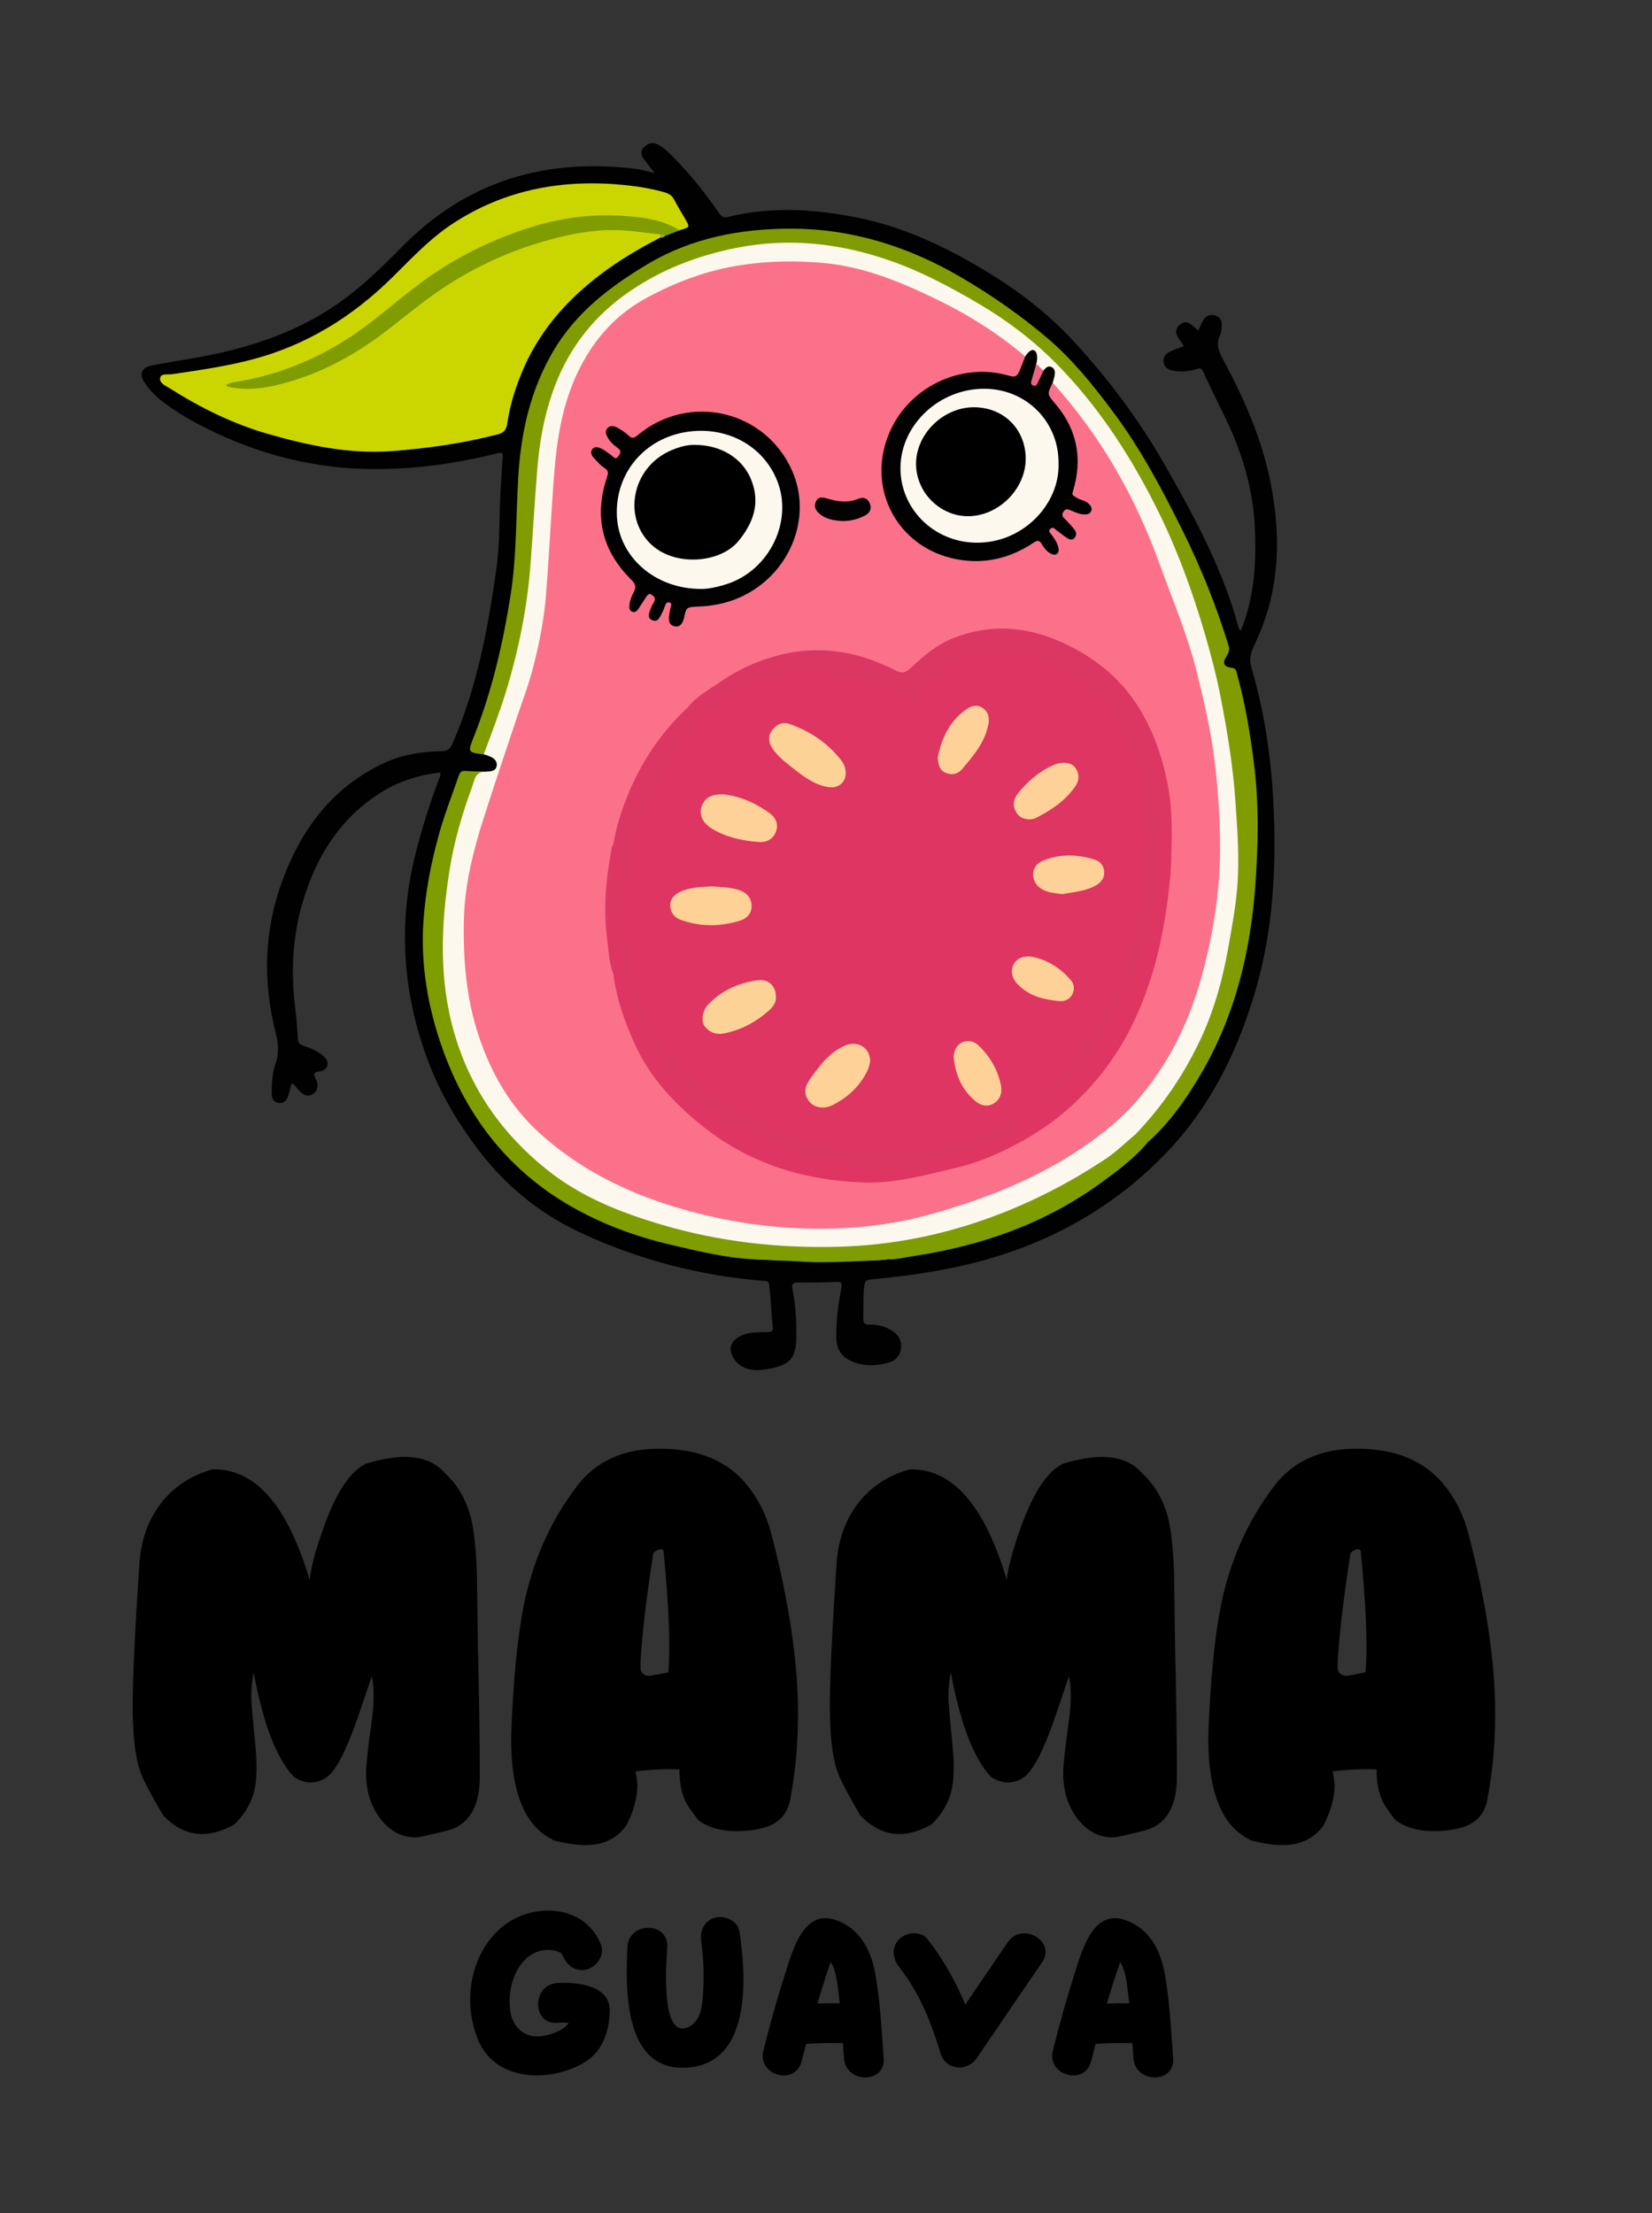
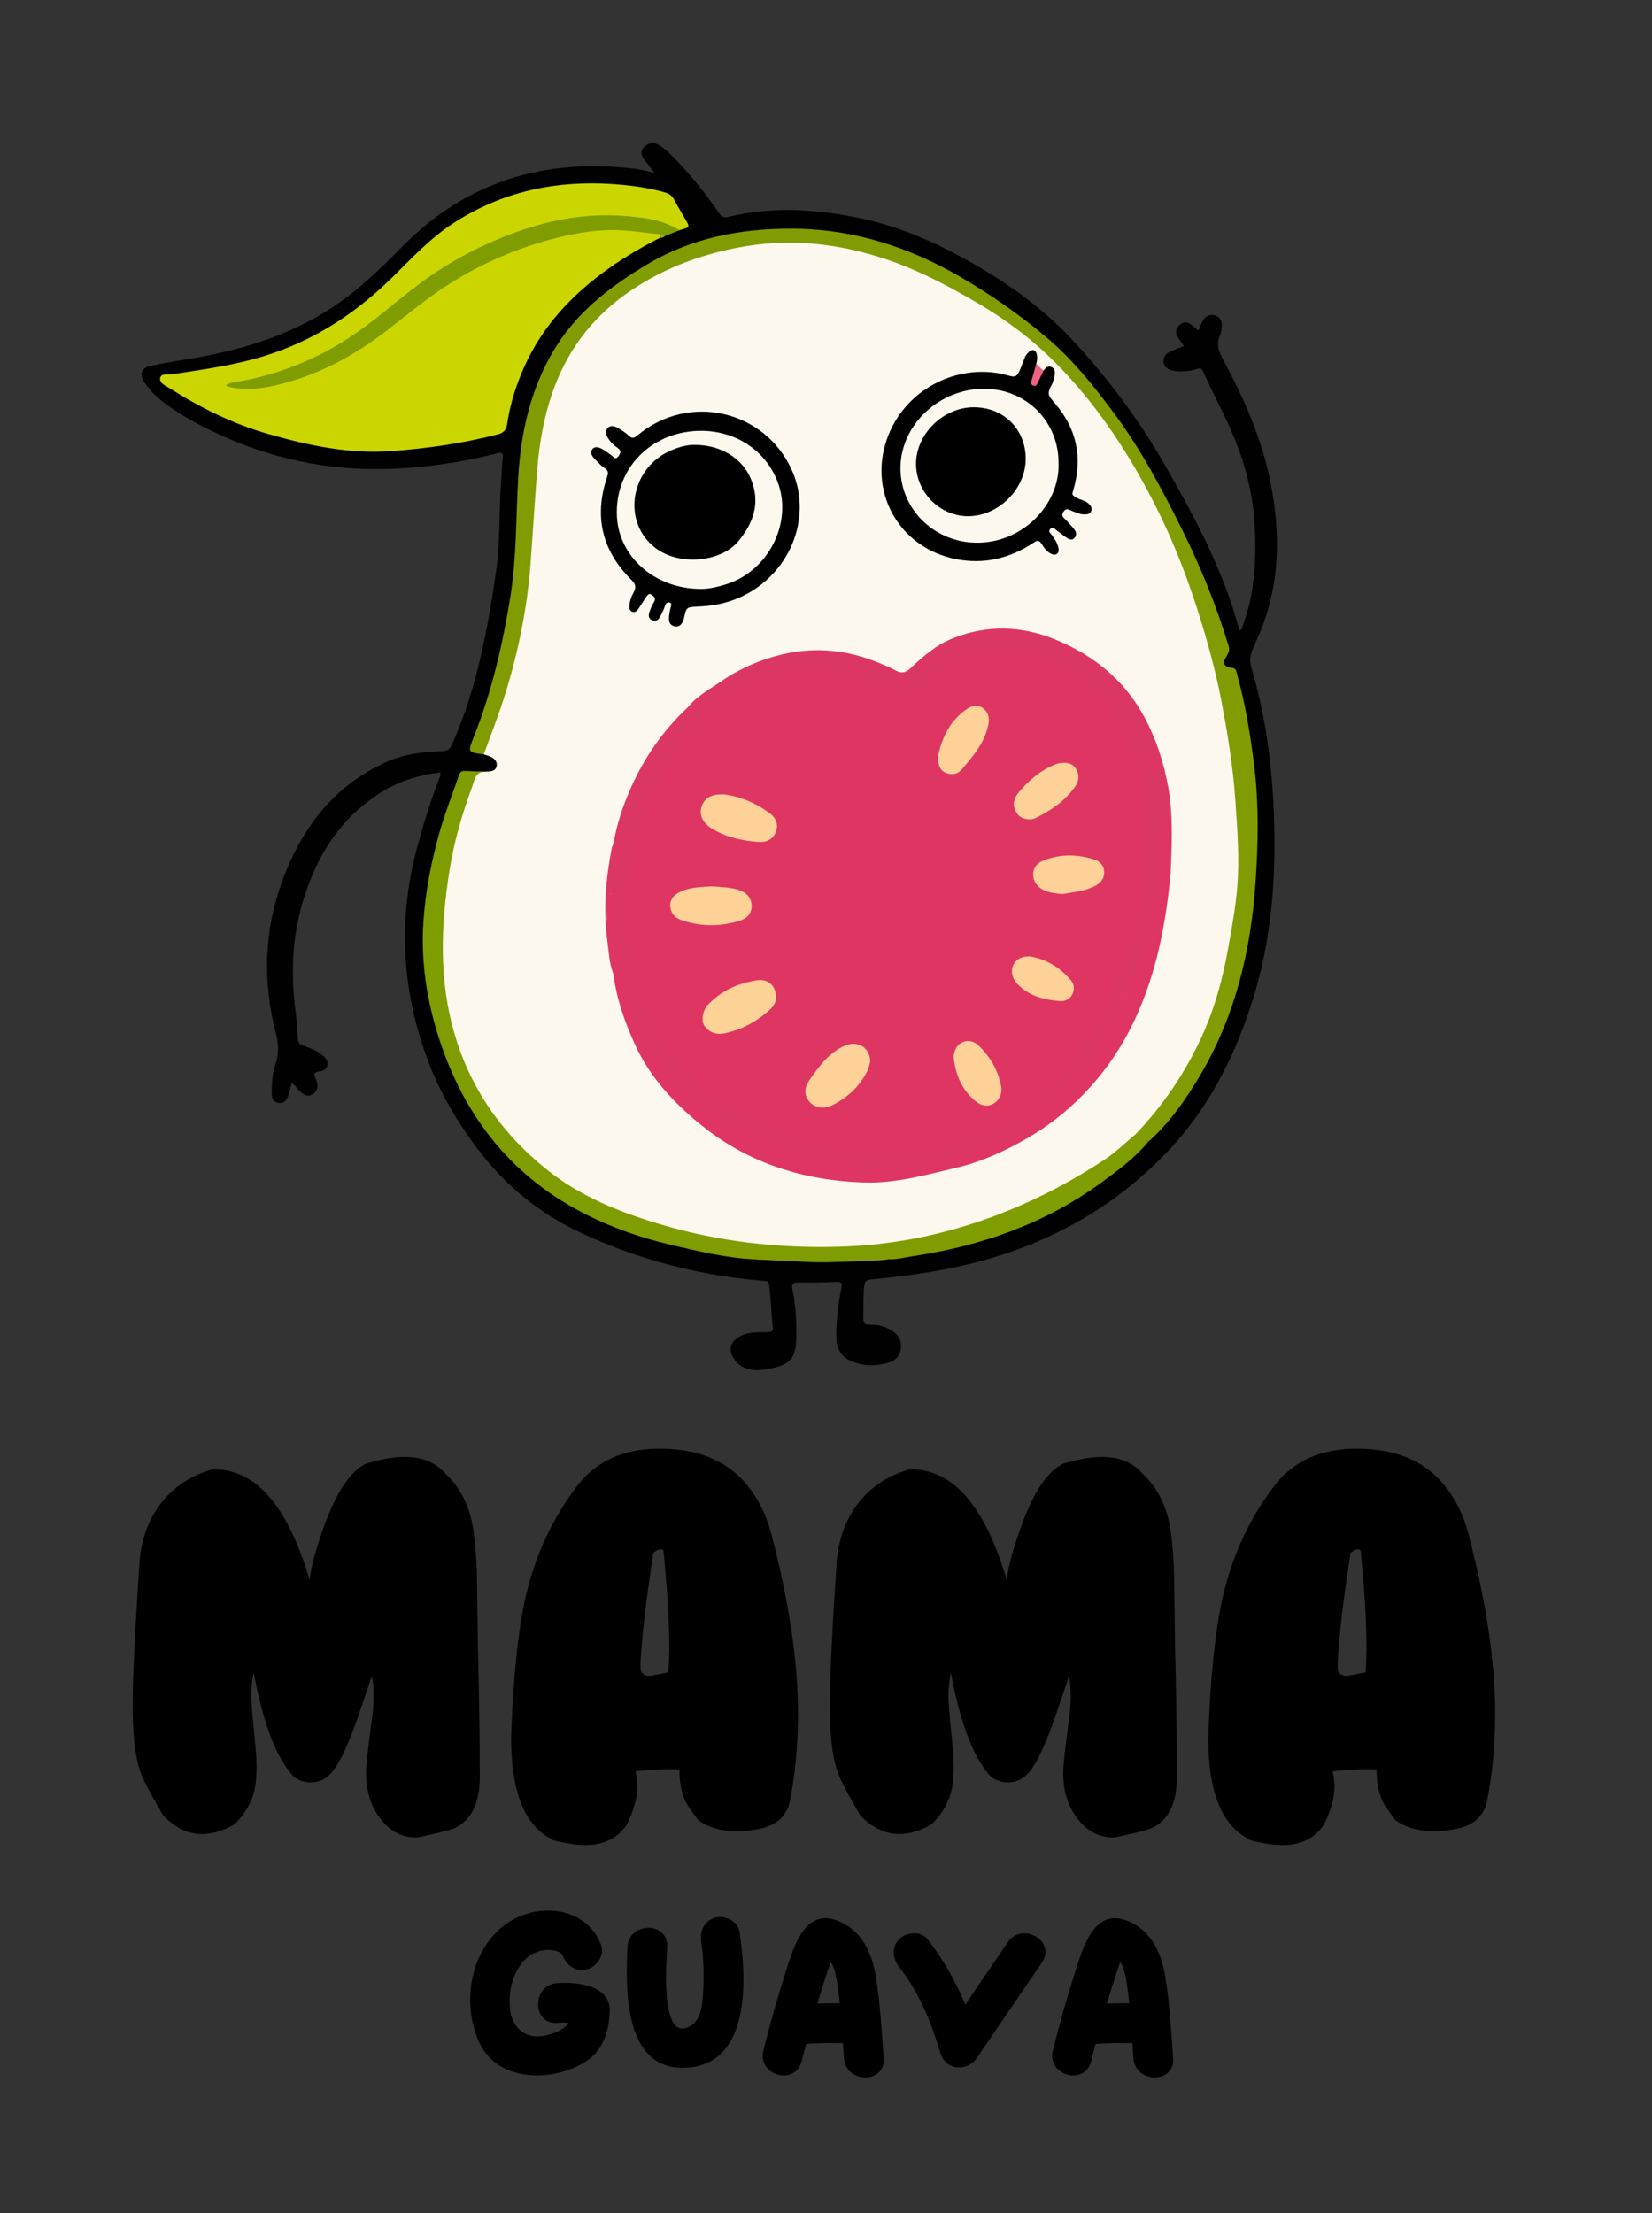
<svg xmlns="http://www.w3.org/2000/svg" version="1.1" x="0px" y="0px" viewBox="0 0 577.79 773.85" style="enable-background:new 0 0 577.79 773.85;" xml:space="preserve">
  <rect x="0" y="0" width="577.79" height="773.85" fill="#333333" stroke="none" />
  <style type="text/css">
	.st0{fill:#010101;}
	.st1{fill:#CBD601;}
	.st2{fill:#FCF8ED;}
	.st3{fill:#819C02;}
	.st4{fill:#7F9C01;}
	.st5{fill:#839724;}
	.st6{fill:#9AAA29;}
	.st7{fill:#FC718A;}
	.st8{fill:#020102;}
	.st9{fill:#ED6383;}
	.st10{fill:#DF3562;}
	.st11{fill:#DC3763;}
	.st12{fill:#040202;}
	.st13{fill:#FDD297;}
	.st14{fill:#FDD197;}
	.st15{fill:#FED196;}
</style>
  <g id="icon-graphic">
    <g>
      <path class="st0" d="M434.24,219.87c4.6-11.68,5.26-23.88,4.59-36.21c-0.71-13.16-4.47-25.52-10.17-37.34    c-2.64-5.48-5.36-10.92-7.89-16.44c-0.63-1.37-1.34-1.14-2.36-0.82c-2.74,0.85-5.51,1.08-8.34,0.49c-1.69-0.35-2.9-1.25-3.11-2.97    c-0.21-1.73,0.77-2.96,2.3-3.65c1.55-0.7,3.17-1.27,4.78-1.9c-1.22-2.4-4.44-4.66-1.46-7.41c2.56-2.37,4.52,0.38,6.53,1.97    c0.57-1.25,1.02-2.42,1.63-3.5c0.9-1.61,2.35-2.27,4.14-1.81c1.73,0.45,2.52,1.72,2.44,3.47c-0.05,1.08-0.15,2.32-0.46,3.2    c-1.82,3.36-0.51,6.11,1.08,9.08c7.17,13.32,13.27,27.14,16.3,42.01c3.8,18.68,3.56,37.21-4.4,55.04    c-0.15,0.41-0.32,0.72-0.43,0.99c-2.99,6.15-2.31,7.27-1.13,11.45c4.94,17.4,6.97,35.24,7.4,53.3c0.47,20.1-1.2,39.92-7.08,59.27    c-6.18,20.33-15.48,38.97-30.2,54.49c-15.26,16.09-33.53,27.65-54.47,35c-15.89,5.57-32.36,8.18-49.04,9.75    c-2.02,0.19-2.45,0.46-2.69,2.87c-0.34,3.34-0.17,6.74-0.28,10.08c-0.06,1.99,0.12,2.97,2.48,2.9c2.74-0.08,5.4,0.67,7.76,2.21    c2.16,1.42,3.28,3.41,2.97,6c-0.29,2.48-1.74,4.27-4.1,4.97c-4.56,1.36-9.14,1.47-13.57-0.58c-3.42-1.59-4.89-4.4-4.96-8.09    c-0.1-5.85,0.67-11.61,1.76-17.33c0.37-1.96-0.13-2.23-1.98-2.14c-4.63,0.23-9.27,0.24-13.9,0.2c0,0-1.67,0.16-1.28,2.03    c1.14,5.42,1.47,10.95,1.42,16.53c-0.07,7.98-1.94,10.24-9.83,11.67c-2.52,0.46-5.02,0.72-7.53-0.14    c-1.69-0.57-3.08-1.5-4.14-2.95c-2.53-3.48-1.78-6.54,2.03-8.47c2.98-1.51,6.21-1.21,9.36-1.31c1.77-0.05,2.14-0.54,1.83-2.23    c-0.54-4.56-0.54-8.9-1.13-13.29c-0.12-2.29-0.52-2.27-2.28-2.42c-22.2-1.82-43.47-7.38-63.64-16.76    c-14.37-6.68-26.42-16.5-36.02-29.2c-7.21-9.53-13.28-19.77-17.47-30.96c-8.85-23.61-10.57-47.69-4.4-72.3    c2.22-8.83,4.96-17.46,8.12-25.97c0.28-0.75,0.83-1.43,0.53-2.55c-7.85,0.9-15.15,3.28-21.8,7.67c-13.63,9-21.56,21.94-26.18,37.3    c-3.82,12.7-4.29,25.54-2.59,38.58c0.41,3.15,0.58,6.33,0.78,9.5c0.09,1.35,0.59,2.05,1.96,2.49c2.32,0.75,4.62,1.7,6.56,3.25    c1.08,0.86,2.12,1.96,1.88,3.42c-0.25,1.53-1.69,2.24-3.02,2.37c-2.13,0.21-1.74,1.17-1.12,2.49c0.93,2,1,4.07-1,5.36    c-2.13,1.38-3.74-0.07-5.18-1.6c-0.66-0.7-1.08-1.67-2.29-2.11c-0.37,1.41-0.65,2.8-1.1,4.14c-0.55,1.66-1.51,3.06-3.53,2.66    c-1.83-0.36-2.32-1.79-2.3-3.52c0.03-3.47,0.23-6.97,1.37-10.23c1.28-3.65,0.96-7.13,0.05-10.7c-4.64-18.21-4.1-36.2,2.54-53.86    c6.81-18.11,17.87-32.55,35.91-40.77c6.23-2.84,12.9-3.73,19.65-3.88c2.09-0.04,2.9-0.83,3.7-2.65    c8.57-19.5,12.42-40.17,15.38-61.09c1.4-9.94,0.86-19.96,1.61-29.93c0.22-2.99,0.31-5.99,0.6-8.97c0.17-1.7-0.26-1.93-1.91-1.52    c-14.07,3.53-28.41,5.54-42.87,5.52c-20.45-0.03-39.92-4.88-58.3-13.98c-5.63-2.79-11.04-5.9-16.02-9.73    c-2.39-1.84-4.44-4.04-6.14-6.51c-1.96-2.84-1.15-5.23,2.2-5.93c5.5-1.16,11.09-1.93,16.63-2.94    c16.19-2.97,31.72-7.79,45.72-16.74c9.56-6.11,17.66-13.96,25.56-21.98c22.68-23.02,50.26-31.06,81.83-27.14    c1.96,0.24,3.87,0.84,6.44,1.42c-1.39-1.79-2.42-3.12-3.46-4.44c-1.09-1.39-1.76-2.93-0.42-4.43c1.3-1.46,3.01-2.09,4.92-1.13    c2.22,1.12,3.94,2.89,5.66,4.64c5.88,5.97,11.09,12.49,15.82,19.39c0.79,1.16,1.52,1.74,3.08,1.35    c15.04-3.71,30.06-2.81,45.09,0.17c16.25,3.23,30.92,10.18,45,18.66c11.43,6.88,21.9,14.9,30.95,24.73    c12.04,13.07,22.65,27.2,31.5,42.63c9.32,16.23,18.25,32.64,24.07,50.54c0.73,2.24,1.35,4.52,2.02,6.78    C433.47,220.46,433.89,220.63,434.24,219.87z" />
      <path class="st1" d="M230.88,83.08c-6.19,3.24-12.24,6.7-17.95,10.76c-12.71,9.04-23.14,20.02-29.56,34.41    c-2.81,6.3-4.93,12.88-5.95,19.73c-0.32,2.18-1.02,3.31-3.41,3.92c-12.19,3.13-24.58,4.91-37.1,5.83    c-14.73,1.08-28.93-1.94-42.97-5.95c-12.4-3.53-23.84-9.2-34.69-16.08c-1.37-0.87-3.61-1.74-3.22-3.58    c0.36-1.68,2.68-1.06,4.11-1.27c9.43-1.4,18.86-2.73,28.11-5.17c18.94-4.99,34.91-14.89,48.8-28.54    c6.78-6.67,13.27-13.7,21.32-18.97c18.47-12.08,38.82-15.67,60.44-13.43c4.6,0.48,9.17,1.24,13.65,2.51    c1.49,0.43,2.57,1.12,3.31,2.53c1.22,2.33,2.6,4.58,3.92,6.86c1.62,2.8,1.63,2.8-1.66,3.74c-0.72,0.27-1.4,0.19-2.1-0.11    c-10.13-4.41-20.79-4.91-31.54-3.76C177.93,79.37,155.95,91.7,136,108.7c-14.26,12.16-30.28,21.29-49.05,24.75    c-1.94,0.36-3.87,0.8-6.34,1.23c7.78,1.27,14.77-0.28,21.62-2.33c12.25-3.66,23.07-10.09,33.21-17.77    c5.5-4.17,10.87-8.52,16.47-12.55c11.3-8.12,23.76-13.98,37.08-18.01c7.68-2.32,15.5-4.15,23.51-4.27    c6.19-0.09,12.51-0.1,18.5,2.1C231.21,82.29,231.2,82.7,230.88,83.08z" />
      <path class="st2" d="M171.03,269.74c1.34-0.14,2.52-0.49,2.71-2.1c0.19-1.57-1.1-2.5-1.77-2.86c-1.37-0.62-1.37-0.62-2.78-1.02    c-0.57-2.23,0.7-4.08,1.43-5.95c4.15-10.69,7.61-21.59,10.01-32.8c2.03-9.49,3.62-19.06,4.28-28.78    c1.01-15.02,1.22-30.12,3.91-44.98c4.19-23.11,15.56-41.41,36.29-53.35c12.55-7.23,26.04-11.51,40.35-13.3    c8.9-1.12,17.74-0.36,26.57,0.89c18.19,2.58,34.19,10.61,49.87,19.61c10.73,6.16,20.18,13.92,29.06,22.39    c5.73,5.47,10.48,11.83,14.97,18.33c4.64,6.73,9.27,13.48,13.45,20.51c5.22,8.77,9.31,18.07,13.06,27.54    c3.99,10.05,7.9,20.14,10.5,30.65c1.85,7.47,3.91,14.89,5.24,22.52c1.34,7.69,2.77,15.36,3.66,23.1    c0.71,6.21,1.38,12.44,1.55,18.7c0.1,3.72,0.64,7.4,0.63,11.14c-0.01,9.58-1.37,18.99-3.14,28.37    c-1.35,7.13-2.65,14.28-4.87,21.21c-4.67,14.61-11.82,27.88-21.56,39.75c-2.19,2.67-4.34,5.37-6.85,7.76    c-7.05,6.95-15.33,12.19-23.88,17.03c-13.28,7.51-27.48,12.79-42.05,17.14c-9.44,2.82-19.16,3.95-28.93,4.88    c-7.07,0.67-14.15,0.48-21.22,0.52c-9.94,0.07-19.68-1.62-29.48-3.02c-10.13-1.46-19.87-4.3-29.53-7.47    c-14.33-4.7-27.38-11.69-38.33-22.21c-15.06-14.48-24.54-31.93-28.32-52.58c-1.97-10.76-1.72-21.47-1.07-32.27    c0.66-11.02,2.62-21.8,5.59-32.4c1.44-5.16,3.71-10.05,5.28-15.17c0.37-1.2,1.05-1.8,2.38-1.71    C169.03,269.88,169.75,269.83,171.03,269.74z" />
      <path class="st3" d="M397.15,396.6c9.41-9.81,16.95-20.9,22.73-33.2c4.77-10.16,7.72-20.86,9.68-31.88    c1.24-6.97,2.54-13.91,3.14-20.98c0.87-10.28,0.06-20.51-0.64-30.74c-0.83-11.97-2.77-23.78-5.04-35.53    c-1.42-7.38-3.31-14.69-5.4-21.91c-4.52-15.59-10.09-30.83-17.4-45.32c-9.28-18.39-20.52-35.58-35.1-50.23    c-8.02-8.06-17.12-14.95-27.04-20.75c-9.94-5.81-20.05-11.21-30.93-14.98c-17.38-6.03-35.13-8.03-53.35-4.46    c-14.25,2.79-27.47,7.95-39.3,16.48c-12.12,8.75-20.52,20.28-25.36,34.37c-2.9,8.44-4.46,17.21-5.19,26.09    c-0.91,11.12-1.55,22.27-2.38,33.4c-1.15,15.44-4.2,30.51-8.75,45.31c-2.24,7.28-5.02,14.35-7.62,21.49    c-5.76-0.71-5.64-0.66-3.34-6.49c6.21-15.77,10.02-32.16,12.68-48.88c2.2-13.86,1.89-27.84,2.73-41.76    c0.93-15.37,4.2-30.11,12.1-43.63c7.97-13.66,20.01-22.84,33.2-30.69c15.4-9.16,32.5-12.37,50.14-12.35    c21.36,0.02,41.1,6.26,59.49,17.04c10.61,6.21,20.66,13.2,30.03,21.15c8.84,7.5,16.05,16.48,22.97,25.73    c9.69,12.94,17.21,27.14,24.35,41.52c6.46,13,11.9,26.47,16.14,40.39c0.43,1.41,0.07,2.4-0.64,3.54    c-1.63,2.56-1.14,3.79,1.85,4.19c1.45,0.19,1.48,1.16,1.72,2.05c2.96,10.6,4.72,21.42,6.06,32.32    c1.66,13.59,1.36,27.21,0.43,40.81c-1.61,23.55-6.98,46.11-19,66.67c-5.13,8.76-10.93,17.13-18.61,23.98    c-0.38-0.69-0.53-1.67-0.35-2.94c-1.26,0.79-1.28,3.05-3.11,2.55C396.97,398.64,397.18,397.49,397.15,396.6z" />
      <path class="st4" d="M397.15,396.6c0.93,0.3,0.26,1.95,1.19,1.82c0.86-0.12,1.62-0.85,1.53-2.15c-0.09-1.19,1.05-0.75,1.59-0.59    c0.74,0.21,1.15,0.82,0.73,1.69c-0.31,0.63-1.58,0.93-0.69,1.97c-4.66,5.62-10.5,9.92-16.34,14.18    c-19.7,14.37-42,22.13-65.92,25.71c-2.86,0.43-5.68,1.22-8.61,1.08c-2.91,0.59-5.86,0.24-8.78,0.24c-0.2,0.01-0.41-0.04-0.6,0.03    c0.28,0,0.51,0.13,0.7,0.32c-5.44,0.21-10.47,0.47-15.7,0.45c-3.24-0.01-6-0.22-9.73-0.45c-3.66-0.17-5.33-0.13-7.99-0.35    c-1.5-0.12-2.98,0.02-4.52-0.23c-9.85-0.41-19.37-2.75-28.91-4.96c-13.07-3.03-25.6-7.68-37.09-14.55    c-20.92-12.51-34.91-30.95-43.08-53.67c-5.18-14.43-7.87-29.46-6.84-44.91c0.69-10.34,2.66-20.48,5.43-30.48    c1.91-6.92,4.54-13.59,6.88-20.36c0.4-1.17,0.82-1.91,2.22-1.84c2.8,0.13,4.72,0.24,7.54,0.3c-4.1-0.13-4.03,2.55-5.16,5.62    c-3.45,9.38-6.22,18.92-7.78,28.8c-3.04,19.28-3.8,38.52,1.82,57.49c5.67,19.13,16.59,34.68,32.19,47.18    c11.87,9.51,25.57,14.93,39.85,19.18c20.34,6.05,41.18,8.4,62.37,7.8c18.48-0.52,36.31-4.06,53.7-10.5    c14.02-5.19,27.15-11.97,39.54-20.2C390.44,402.72,393.68,399.49,397.15,396.6z" />
      <path class="st4" d="M230.87,81.95c-5.31-0.53-10.61-1.45-15.92-1.51c-7.81-0.09-15.46,1.4-23,3.46    c-13.15,3.6-25.44,9.17-36.77,16.66c-6.78,4.48-13.06,9.73-19.5,14.72c-10.35,8.02-21.61,14.4-34.17,18.1    c-6.73,1.98-13.73,3.46-20.89,2c-0.52-0.11-1.08-0.08-1.6-0.71c1.69-1.13,3.61-1.12,5.37-1.45c13.33-2.46,25.6-7.38,37.07-14.71    c8.98-5.74,16.76-12.95,25.24-19.29c10.63-7.95,22.23-13.97,34.72-18.37c11.67-4.11,23.66-6.24,36.02-5.4    c6.82,0.46,13.7,1.14,19.81,4.8c0.22,0.13,0.53,0.09,0.8,0.13c-1.82,0.71-3.65,1.42-5.47,2.13    C231.95,82.48,231.33,82.46,230.87,81.95z" />
      <path class="st5" d="M301.94,440.89c-0.94-0.24-1.97,0.21-3.25-0.59c4.24,0,8.09,0,11.93,0    C306.73,440.67,304.85,440.82,301.94,440.89z" />
      <path class="st6" d="M230.87,81.95c0.64-0.03,1.28-0.07,1.7,0.57c-0.45,0.52-1.03,0.67-1.69,0.56    C230.87,82.7,230.87,82.33,230.87,81.95z" />
-       <path class="st7" d="M368.18,133.83c16.75,18.45,28.79,39.68,37.26,63.02c4.73,13.04,10.02,25.38,13.33,38.87    c2.62,10.66,4.81,20.12,6.12,31c1.26,10.43,2.04,22.94,1.78,33.53c-0.3,12.3-2.16,24.36-5.1,36.3    c-2.97,12.06-7.24,23.61-13.67,34.22c-5.71,9.43-12.73,17.8-21.45,24.72c-18.1,14.38-38.96,22.95-60.93,29.07    c-16.48,4.6-33.42,5.8-50.46,4.66c-13.24-0.89-26.22-3.34-38.97-7.21c-17.61-5.34-33.61-13.36-47.35-25.79    c-10.4-9.41-17-21.04-21.37-34.18c-4.33-13.03-5.39-26.41-5.14-40.02c0.23-12.29,3.14-24.05,6.83-35.64    c3.76-11.81,7.73-23.56,11.66-35.31c1.98-5.92,4.22-11.74,5.77-17.81c2.15-8.37,3.81-16.8,4.49-25.39    c1.14-14.47,1.78-28.98,2.95-43.44c1.12-13.92,3.75-27.53,11.05-39.74c5.12-8.56,11.93-15.47,20.76-20.31    c10.52-5.77,21.63-9.9,33.49-11.7c9.62-1.46,19.37-1.62,29.05-0.71c14.79,1.4,28.22,7.22,41.32,13.71    c10.38,5.14,20.09,11.43,28.96,18.94c0.12,2.53-1.1,4.71-2.09,6.87c-0.71,1.56-2.44,0.79-3.7,0.45    c-5.92-1.63-11.82-1.7-17.75-0.04c-14.47,4.07-23.43,13.57-25.69,28.28c-2.53,16.49,9.12,34.14,29.54,35.06    c7.79,0.35,14.92-1.33,21.47-5.63c2.54-1.67,2.92-1.46,5.07,0.8c0.94,1,1.96,3.05,3.34,2.03c1.58-1.16-0.24-2.7-0.85-4.01    c-0.11-0.24-0.3-0.45-0.45-0.68c-0.65-1-1.48-2.08-0.34-3.16c1.15-1.1,2.18-0.2,3.12,0.52c1.01,0.77,2.01,1.57,3.17,2.11    c0.49,0.23,1.05,0.44,1.53,0.02c0.61-0.53,0.36-1.16,0.06-1.74c-0.59-1.14-1.44-2.08-2.3-3.03c-0.97-1.08-2.18-2.17-1.12-3.79    c1.13-1.71,2.68-1.07,4.15-0.53c1.02,0.38,2.03,0.8,3.14,0.84c0.65,0.03,1.31-0.04,1.65-0.7c0.41-0.79-0.03-1.41-0.57-1.93    c-0.87-0.85-1.99-1.26-3.13-1.58c-2.68-0.98-2.61-1.74-2.03-3.89c3.11-11.37,1.05-21.53-7.29-30.17    C365.09,138.25,365.36,135.83,368.18,133.83z" />
      <path class="st8" d="M368.18,133.83c-2.01,4.03-1.95,3.99,0.95,7.4c7.62,8.95,9.54,19.13,6.21,30.31c-0.45,1.5-0.45,1.5,1.23,2.51    c1.34,0.8,2.94,0.91,4.1,1.99c0.76,0.71,1.39,1.48,0.99,2.61c-0.42,1.19-1.51,1.21-2.5,1.21c-1.48,0-2.8-0.68-4.17-1.17    c-0.99-0.35-2.03-1.33-3.05,0.26c-0.98,1.52,0.14,2.07,0.91,2.9c1.05,1.13,2.14,2.23,3.04,3.47c0.6,0.83,0.71,1.9-0.09,2.78    c-0.9,0.99-1.87,0.49-2.7-0.05c-1.21-0.79-2.31-1.75-3.5-2.57c-0.67-0.46-1.27-1.57-2.27-0.51c-0.85,0.91,0.06,1.44,0.51,2.06    c1.02,1.39,1.99,2.81,2.35,4.55c0.16,0.78,0.13,1.52-0.45,2.01c-0.71,0.6-1.55,0.35-2.3-0.05c-1.43-0.75-2.33-2.09-3.12-3.35    c-0.92-1.47-1.64-1.22-2.8-0.45c-8.28,5.51-17.32,7.69-27.15,5.76c-20.22-3.96-31.26-24.14-23.67-43.31    c6.71-16.94,25.49-25.62,41.97-20.89c2.33,0.67,3.02,0.55,4.13-2.13c0.61-1.47,1.16-3.02,1.76-4.53c3.07-4.73,5.15-1.18,3.73,3.07    c0.4,1.98-0.81,3.85-0.54,6.03c1.89-0.96,1.32-3.57,3.27-4.21c0.74-1,1.64-1.83,2.91-1.11c1.19,0.68,1.11,1.94,0.88,3.12    C368.65,132.31,368.39,133.07,368.18,133.83z" />
      <path class="st9" d="M365.02,129.52c-0.73,1.51-1.46,3.03-2.17,4.55c-0.3,0.63-0.68,1.05-1.45,0.76c-0.72-0.27-0.91-0.81-0.71-1.5    c0.53-1.88,1.23-4.26,1.76-6.13C363.31,127.88,363.85,128.82,365.02,129.52z" />
      <path class="st10" d="M409.33,305.95c-0.88,10.68-2.96,23.01-5.8,32.76c-3.78,12.99-9.28,25.16-17.64,35.9    c-7.41,9.53-16.23,17.41-26.77,23.46c-7.75,4.45-15.78,8.15-24.46,10.19c-10.72,2.52-21.45,5.58-32.59,5.2    c-20.99-0.72-40.21-6.64-56.82-20.07c-9.73-7.87-18.04-16.87-23.23-28.31c-3.55-7.82-6.42-15.96-7.51-24.58    c-0.48-4.64-1.26-9.25-1.8-13.88c-0.46-3.89-0.53-7.74-0.61-11.62c-0.02-0.84-0.41-1.84,0.51-2.52c0.31-0.08,0.61-0.05,0.89,0.09    c0.65,0.75,0.7,1.68,0.64,2.58c-0.23,3.62,0.91,6.99,1.77,10.41c0.07,0.26,0.24,0.53,0.21,0.78c-0.55,5.21,2.09,9.89,2.45,14.95    c0.09,1.21,0.4,2.37,1.07,3.34c2.01,2.94,2.35,6.41,3.36,9.68c1.25,4.05,2.87,8.01,5.29,11.54c2.45,3.58,4.44,7.47,7.56,10.61    c5.57,5.59,11.11,11.2,17.8,15.5c0.62,0.39,1.22,0.92,1.98,0.8c2.2-0.33,3.95,0.17,4.93,2.35c0.07,0.16,0.26,0.29,0.43,0.32    c5,0.65,8.67,5.09,13.97,4.9c0.64-0.02,1.37,0.1,1.75,0.62c1.64,2.25,4.27,1.94,6.46,2.8c4.26,1.68,8.68,1.49,12.96,2.4    c4.48,0.96,9.14,2.02,13.45,1.46c5.89-0.77,12.26,0.36,17.68-3.35c1.7-1.17,4-1.19,6.01-1.59c6.58-1.3,12.54-4.07,18.52-6.92    c2-0.95,2.6-2.93,4.06-4.27c-2.46,1.84-5.25,3.12-7.88,4.7c-4.73,2.83-10.06,4.13-15.35,5.37c-1.92,0.45-3.88,0.9-5.82,1.33    c-9.18,2.05-18.47,0.86-27.69,0.83c-3.02-0.01-6.19-1.06-9.24-1.99c-6.14-1.88-12.29-3.81-18.55-5.22    c-2.65-0.6-4.38-2.43-6.72-3.32c-0.49-0.19-0.82-0.81-1.35-0.89c-5.85-0.91-9.55-5.62-14.45-8.21c-3.78-2-6.33-5.6-9.56-8.28    c-2.65-2.2-3.81-5.46-6.5-7.47c-0.21-0.16-0.4-0.39-0.52-0.63c-2.8-5.79-6.86-10.93-8.98-17.04c-2.01-5.82-2.84-11.95-4.17-17.94    c-1.27-5.71-0.34-11.43-1.08-17.03c-0.94-7.13,1.77-13.54,2.71-20.28c0.57-4.14,2.25-7.93,3.24-11.91c0.83-3.33,2.39-6.8,4.4-9.83    c1.01-1.52,1.72-3.2,2.62-4.77c2.97-5.19,6.36-10.07,10.29-14.6c3.66-4.22,7.94-7.74,12.38-11.01c4.39-3.23,9.24-5.58,14.67-6.78    c5.25-1.16,10.48-1.95,15.87-2.26c3.65-0.21,6.91,0.64,9.99,2.02c2.91,1.31,5.89,1.94,8.93,2.03c3.22,0.09,6.05,1.08,8.81,2.51    c0.64,0.33,1.21,0.8,1.9,1.05c3.24,1.17,5.92,1.39,8.68-1.72c3.58-4.04,7.77-7.62,12.97-9.68c6.85-2.71,13.9-2.71,21.13-1.99    c8.06,0.81,14.75,4.51,21.29,8.79c9.92,6.5,16.07,15.59,19.42,26.93c1.61,5.47,3.31,10.87,4.18,16.51c0.45,2.9-0.01,5.83,0.34,8.7    c0.8,6.61-0.07,13.19-0.35,19.75c-0.19,4.58-1.14,9.33-3.34,13.58c-0.3,0.57-0.58,1.19-0.55,1.81c0.3,5.77-2.98,10.56-4.68,15.71    c-1.68,5.09-4.12,10.02-6.34,14.97c-0.54,1.2-1.44,2.08-2.27,3.04c-1.21,1.4-2.24,2.86-2.19,4.84c0.02,0.72-0.12,1.48-0.7,2.01    c-4.36,4.02-7.06,9.36-10.89,13.81c-1.32,1.53-3.12,2.45-4.49,4.14c4.13-2.04,6.94-5.21,9.39-8.77c0.32-0.46,0.7-0.84,1.22-1.04    c2.23-0.87,3.23-2.81,4.06-4.83c0.35-0.84,0.53-1.82,1.21-2.41c3.36-2.88,4.38-7.27,6.94-10.67c1.05-1.39,0.86-3.38,2.06-4.93    c3.83-4.97,5.75-10.78,7.6-16.75c0.76-2.46,1.11-5.55,3.25-7.61c0.4-0.38,0.62-0.93,0.63-1.48c0.1-6.26,2.05-12.26,2.48-18.51    c0.32-4.66,0.54-9.42,1.65-14.02c0.37-1.53,0.43-3.05-0.08-4.57c-0.17-0.52-0.35-1.04-0.33-1.59c0.04-1.03,0.49-1.79,1.58-1.88    c1.22-0.1,1.54,0.77,1.54,1.78c-0.03,5.63,0.27,11.27-0.16,16.89C408.89,304.72,409.66,303.82,409.33,305.95z" />
      <path class="st11" d="M213.59,312.46c-0.63,0.26-1.19,0.45-1.16,0.93c0.23,3.81-0.97,7.71,0.73,11.43    c0.11,0.24,0.25,0.53,0.21,0.77c-0.72,5.05,1.54,9.88,1.13,14.91c-1.49-3.81-1.58-7.89-2.12-11.87    c-1.45-10.83-0.47-21.57,1.61-32.24c0.08-0.42,0.34-0.8,0.52-1.2l0,0c1.15-6.81,3.31-13.32,6.09-19.62    c4.77-10.81,11.41-20.32,20.09-28.38c0.11,0.13-0.02-0.02-0.01,0.01c3.05-3.85,7.36-6.07,11.29-8.8c6.64-4.6,13.98-7.8,21.77-9.63    c11.51-2.69,22.84-1.5,33.78,3.05c1.92,0.8,3.87,1.59,5.69,2.6c2.07,1.15,3.54,0.84,5.29-0.82c4.4-4.18,9.01-8.14,14.78-10.43    c12.06-4.79,24.02-4.4,35.95,0.5c13.45,5.52,24.16,14.27,31.06,27.15c4.21,7.85,6.92,16.29,8.42,25.13    c1.4,8.3,1.19,16.63,0.92,24.95c-0.08,2.62-0.44,8.89-0.95,7.97c0-7.27,0.01-14.54-0.03-21.81c0-0.85,0.41-1.86-0.49-2.53    c-0.41-0.31-0.88-0.1-1.21,0.26c-0.83,0.9-0.17,1.71,0.22,2.49c0.38,0.77,0.57,1.59,0.39,2.38c-0.91,4.07-0.86,8.24-1.48,12.34    c-0.31,2.06-0.72,4.08-0.7,6.18c0.04,4.01-0.89,7.87-2.02,11.7c-0.2,0.68-0.12,1.44-0.13,2.17c-0.04,2.03,0.47,4.15-1.84,5.53    c-0.58,0.34-0.69,1.54-0.67,2.51c0.02,0.97,1.86,3.19-1.38,2.54c-0.45-0.09-0.38,0.69-0.48,1.12c-0.87,3.93-1.87,7.82-3.47,11.53    c-0.46,1.07-0.63,2.35-2.21,2.37c-0.22,0-0.65,0.29-0.63,0.41c0.18,2.03-2.05,3.14-2.19,4.58c-0.46,4.65-3.61,7.95-5.85,11.41    c-1.87,2.89-3.29,6.07-5.34,8.85c-0.16,0.21-0.26,0.6-0.44,0.64c-3.54,0.62-4.18,4.17-6.35,6.07c-1.17,1.02-2.07,2.99-4.15,2.93    c-0.29-0.01-0.75,0.28-0.84,0.53c-0.95,2.65-2.05,0.96-3.34,0.04c5.22-2.78,7.85-7.8,11.47-11.96c1.81-2.09,2.11-5.51,5.39-6.35    c0.49-0.13,0.57-0.74,0.48-1.16c-0.55-2.56,0.82-4.45,2.44-5.98c2.15-2.02,3.01-4.67,3.95-7.22c1.45-3.95,3.35-7.68,5.06-11.51    c0.84-1.88,0.32-4.07,1.65-5.81c2.28-2.99,1.51-6.95,2.86-10.08c1.38-3.22,1.66-6.57,2.7-9.78c1.47-4.55,0.83-9.25,1.03-13.9    c0.07-1.59-0.24-3.16,0.65-4.76c0.69-1.24-0.81-2.53-0.74-4.06c0.19-4.15,0.6-8.44-0.59-12.44c-1.09-3.67-1.03-7.62-3.02-11.09    c-1.43-2.5-1.6-5.52-2.67-8.23c-1.34-3.4-3.44-6.3-5.13-9.45c-2.09-3.9-5.55-6.77-8.74-9.24c-3.12-2.41-6.22-5.62-10.83-6.23    c-2.03-0.27-3.77-2.46-6.09-3.19c-3.89-1.21-7.87-1.38-11.85-1.78c-0.35-0.03-0.72,0.14-1.06,0.08    c-7.86-1.19-15.06,1.08-21.26,5.47c-3.21,2.27-6.39,5.04-8.93,8.25c-0.59,0.75-1.24,1.63-2.19,1.19    c-2.17-0.99-4.62-0.84-6.77-2.17c-2.79-1.74-5.81-2.81-9.4-2.62c-2.67,0.14-5.59-0.51-8.14-1.72c-3.08-1.46-6.07-2.37-9.65-2.37    c-5.97,0-11.72,1.06-17.37,2.51c-3.39,0.87-6.76,2.07-9.82,4.2c-3.2,2.23-6.43,4.43-9.34,7c-4.64,4.1-8.8,8.58-12.15,13.95    c-1.93,3.09-3.98,6.09-5.73,9.33c-1.46,2.7-2.28,6.05-4.03,8.11c-2.61,3.09-0.83,7.15-3.68,10.06c-1.36,1.39-0.64,4.56-1.35,6.94    c-1.35,4.52-2.02,9.24-3.03,13.86c-0.33,1.5,0.91,2.57,0.81,4.1c-0.26,3.86-0.46,7.78-0.09,11.62c0.32,3.3,1.59,6.61,1.84,9.84    c0.32,4.11,1.93,7.77,2.58,11.71c0.27,1.63,0.88,3.26,1.64,4.73c2.02,3.89,4.23,7.68,6.32,11.54c0.95,1.74,1.72,3.59,3.53,4.69    c0.3,0.18,0.6,0.46,0.76,0.77c2.25,4.15,6.16,6.71,9.32,10c3.7,3.85,8.68,5.68,12.7,8.95c1.76,1.43,3.78,1.99,5.93,2.66    c1.44,0.45,3.86,1.18,4.89,3.11c0.28,0.52,0.69,0.79,1.3,0.84c4.63,0.37,8.83,2.46,13.3,3.41c4.26,0.91,8.35,2.37,12.62,3.29    c8.93,1.92,17.86,0.48,26.77,0.84c2.27,0.09,4.61-1.05,6.87-1.74c2.04-0.63,4.16-0.58,6.27-1.26c4.95-1.59,9.84-3.02,14.34-5.83    c2.02-1.26,3.92-2.81,6.17-3.72c0.66-0.27,1.42-0.79,1.79,0.27c0.29,0.85-0.11,1.39-1.06,1.47c-0.53,0.04-1.26-0.03-1.37,0.62    c-0.65,3.71-4.25,3.4-6.5,4.96c-3.45,2.39-7.48,3.19-11.29,4.56c-2.56,0.92-5.3,1.39-8,1.84c-1.76,0.29-3.42,0.98-4.69,1.95    c-2.72,2.07-5.81,1.35-8.66,1.45c-1.89,0.06-3.52,1.04-5.22,0.92c-5-0.35-10.07-0.15-14.92-1.83c-1.92-0.66-3.97-0.21-5.95-0.25    c-1.76-0.04-3.47-0.2-4.81-1.46c-1.17-1.11-2.57-0.66-3.89-0.73c-2.02-0.1-3.85-0.5-4.84-2.51c-0.23-0.46-0.56-0.81-1.03-0.72    c-4.49,0.79-7.62-2.45-11.34-3.88c-1.13-0.43-2.66-0.07-3.35-0.88c-1.78-2.12-3.95-2.4-6.5-3.03c-2.99-0.75-5.5-3.62-8.08-5.73    c-4.97-4.05-9.31-8.75-13.55-13.54c-2.58-2.92-3.86-6.67-6.28-9.63c-2.06-2.52-2.06-5.84-3.96-8.41    c-0.99-1.34-0.93-3.43-1.23-5.08c-0.37-2.06-1.17-3.71-2.13-5.4c-1.01-1.79-1.71-3.63-1.38-5.7c0.28-1.75-0.79-3.19-1.34-4.59    c-0.85-2.15-1.02-4.24-0.8-6.35c0.25-2.46-0.82-4.66-1.42-6.78C213.34,318.86,213.64,315.77,213.59,312.46    c0.31-0.46,0.31-0.46,0.16-0.2c-0.09,0.14-0.2,0.27-0.32,0.38c0.06,0.05,0.12-0.01,0.18-0.18    C213.63,312.39,213.68,312.32,213.59,312.46z" />
      <path class="st8" d="M243.76,212.1c-3.29,0.19-3.73,0.24-4.3,3.03c-0.37,1.8-1.1,4.51-3.65,3.83c-2.45-0.65-1.87-3.2-1.55-5.18    c0.04-0.91,1.02-2.7,0.14-3.03c-1.84-0.67-1.76,1.56-2.41,2.59c-0.07,0.11-0.11,0.35-0.2,0.5c-0.87,1.51-1.51,4.01-3.72,3    c-2.09-0.96-0.83-3.05-0.17-4.82c0.47-1.27,2.38-2.72-0.09-4.1c-1.08-1.08-2.24,1.62-3.05,2.7c-0.5,0.68-0.96,1.51-1.46,2.25    c-0.54,0.8-1.27,1.46-2.27,0.98c-0.96-0.45-1-1.45-0.88-2.38c0.18-1.45,0.69-2.93,1.35-4.11c1.26-2.26,0.71-3.26-0.92-4.88    c-10.06-10.06-12.81-21.95-8.33-35.46c0.47-1.41,0.75-2.39-0.83-3.39c-1.42-0.9-2.55-2.28-3.74-3.52    c-0.8-0.84-1.26-2.02-0.58-2.99c0.82-1.17,2.23-0.75,3.24-0.26c1.29,0.62,2.4,1.59,3.59,2.42c0.75,0.53,1.36,1.62,2.38,0.21    c0.82-1.14,1.04-1.92-0.3-2.88c-1.32-0.94-2.56-2.06-3.39-3.49c-0.6-1.03-1.12-2.26-0.24-3.32c0.96-1.18,2.36-0.91,3.49-0.29    c1.41,0.78,2.83,1.67,3.98,2.79c1.23,1.19,1.96,0.89,3.14-0.09c17.9-15.02,44.69-8.85,54.06,12.4    c7.34,16.65-1.04,36.7-18.48,44.35C253.9,211.02,249.05,211.94,243.76,212.1z" />
-       <path class="st12" d="M294.41,182.19c-2.14-0.21-4.77-0.42-7.02-1.97c-1.68-1.16-2.95-2.66-2.04-4.79    c0.94-2.17,2.86-1.43,4.49-0.97c3.47,0.99,6.87,1.41,10.35-0.06c1.7-0.72,3.29-0.21,4.04,1.62c0.79,1.93-0.07,3.42-1.78,4.28    C300.09,181.5,297.57,182.22,294.41,182.19z" />
      <path class="st2" d="M370.22,162.07c0.49,13.98-12.28,28-29.02,27.68c-14.74-0.28-26.45-11.98-26.26-26.38    c0.2-15.03,13.79-27.63,29.58-27.44C359.12,136.11,370.41,147.59,370.22,162.07z" />
-       <path class="st13" d="M295.79,270.29c0.01,3.4-2.73,5.55-6.29,4.9c-5.02-0.91-8.88-4.01-12.72-7.02    c-2.41-1.89-4.81-3.86-6.58-6.45c-1.42-2.09-1.71-4.26-0.19-6.32c1.51-2.05,3.65-3.15,6.19-2.25c7.13,2.54,13.25,6.61,17.96,12.62    C295.36,267.3,295.79,268.85,295.79,270.29z" />
      <path class="st13" d="M271.37,348.5c0.18,1.82-0.82,3.4-2.31,4.72c-4.55,4.07-9.76,6.89-15.78,8.11    c-2.76,0.56-5.12-0.31-6.78-2.44c-1.43-1.83-0.79-5.52,1.12-7.57c4.65-4.99,10.61-7.57,17.21-8.57    C268.65,342.17,271.41,344.74,271.37,348.5z" />
      <path class="st14" d="M304.35,371.23c-0.25,0.82-0.45,2.1-1,3.22c-2.66,5.37-6.84,9.3-12.16,11.95c-3.11,1.55-6.42,0.9-8.17-1.29    c-1.89-2.36-1.85-4.8,0.41-7.96c3.32-4.65,6.69-9.26,12.21-11.6C300.01,363.7,304.42,366.36,304.35,371.23z" />
      <path class="st14" d="M252.97,277.75c5.58,0.57,11.32,2.92,16.4,6.74c2.09,1.57,3.01,3.88,1.92,6.54    c-1.09,2.66-3.48,3.57-5.98,3.38c-5.72-0.45-11.31-1.63-16.31-4.67c-3.85-2.34-4.96-5.92-2.94-9.17    C247.26,278.62,249.26,277.69,252.97,277.75z" />
      <path class="st15" d="M248.89,309.92c3.21,0.2,6.39,0.29,9.44,1.24c2.68,0.83,4.46,2.64,4.55,5.47c0.09,2.78-1.74,4.61-4.25,5.35    c-6.94,2.06-13.91,2.1-20.76-0.44c-2.15-0.8-3.34-2.6-3.45-4.82c-0.11-2.33,1.39-3.87,3.37-4.84    C241.31,310.18,245.14,310.15,248.89,309.92z" />
      <path class="st14" d="M360.46,286.49c-2.68,0.06-4.32-0.96-5.28-2.9c-1.2-2.41-0.47-4.66,1.13-6.56    c3.47-4.12,7.48-7.61,12.56-9.68c0.66-0.27,1.37-0.48,2.08-0.56c2.06-0.22,4.05-0.01,5.32,1.91c1.35,2.05,1.13,4.33-0.13,6.17    c-3.5,5.13-8.54,8.48-14.01,11.21C361.49,286.39,360.73,286.43,360.46,286.49z" />
      <path class="st14" d="M371.6,312.61c-2.46-0.26-4.74-0.43-6.79-1.5c-2.06-1.08-3.38-2.82-3.47-5.17c-0.08-2.2,1.17-3.97,3.05-4.8    c6.06-2.67,12.3-2.54,18.53-0.55c2.01,0.64,3.17,2.21,3.28,4.27c0.12,2.06-0.98,3.61-2.77,4.65    C379.71,311.66,375.5,311.89,371.6,312.61z" />
      <path class="st14" d="M327.94,264.92c1.4-6.74,4.16-13.07,10.52-17.22c1.78-1.16,3.8-1.35,5.58,0.1c1.7,1.39,2.05,3.26,1.65,5.4    c-1.18,6.36-5.23,11.04-9.21,15.73c-1.46,1.72-3.46,2.22-5.68,1.3C328.58,269.31,328.23,267.38,327.94,264.92z" />
      <path class="st14" d="M333.52,369.47c0.23-1.95,0.81-4,3.1-5.03c2.21-1,4.2-0.25,5.74,1.23c4.01,3.85,6.7,8.55,7.75,14.03    c0.47,2.46-0.34,4.81-2.57,6.14c-2.15,1.29-4.42,0.79-6.31-0.77C336.41,381.12,334.17,375.84,333.52,369.47z" />
      <path class="st14" d="M359.94,334.38c5.95,0.89,10.71,3.86,14.56,8.3c1.18,1.36,1.41,3.17,0.6,4.88    c-0.89,1.87-2.74,2.64-4.52,2.48c-5.59-0.5-10.96-1.81-14.94-6.21c-2.96-3.28-1.97-7.86,1.89-9.1    C358.29,334.48,359.14,334.49,359.94,334.38z" />
      <path class="st10" d="M213.42,312.65c0.1-0.82-0.2-1.71,0.42-2.55C214.54,311.66,214.54,311.66,213.42,312.65z" />
      <path class="st10" d="M228.66,265.81c-0.09,0.32-0.08,0.8-0.59,0.68c-0.4-0.1-0.45-0.51-0.4-0.86c0.05-0.34,0.07-0.8,0.58-0.68    C228.65,265.04,228.68,265.45,228.66,265.81z" />
      <path class="st10" d="M240.68,247.18c1.23,0.23,1.28,0.92,0.76,1.91C240.26,248.78,240.89,247.82,240.68,247.18    C240.69,247.18,240.68,247.18,240.68,247.18z" />
      <path class="st10" d="M214.51,295.19c0.55,0.09,1.09,0.21,0.97,0.93c-0.03,0.17-0.39,0.45-0.49,0.41    C214.35,296.28,214.59,295.67,214.51,295.19C214.51,295.18,214.51,295.19,214.51,295.19z" />
      <path class="st10" d="M302.9,233.8c-0.95-0.15-1.59-0.24-2.59-0.4C301.39,232.93,302.06,232.78,302.9,233.8z" />
      <path class="st2" d="M245.22,205.92c-16.21,0.02-28.72-11.23-29.45-25.27c-0.82-15.74,10.5-28.48,26.56-29.89    c13.61-1.19,25.62,6.2,29.88,18.39c4.83,13.84-3.41,30.15-17.63,34.94C251.1,205.26,247.57,205.98,245.22,205.92z" />
      <path d="M358.74,160.38c0.02,10.54-9.42,20.02-20.04,20.11c-9.86,0.08-18.24-8.24-18.31-18.2c-0.08-10.48,9.47-19.89,20.19-19.89    C351.01,142.4,358.72,150.03,358.74,160.38z" />
      <path d="M242.88,155.56c9.17-0.05,16.76,4.6,19.79,12.03c3.32,8.13,0.96,15.1-4.44,21.65c-6.23,7.55-21.78,8.97-30.19,1.39    c-10.34-9.32-7.2-26.74,6.06-32.88C237.1,156.36,240.23,155.5,242.88,155.56z" />
    </g>
  </g>
  <g id="font">
    <g>
      <path d="M167.81,621.21c0,5.85-1.18,10.4-3.54,13.66c-1.91,2.59-4.38,4.27-7.42,5.06c-1.58,0.45-3.88,1.01-6.91,1.69    c-2.36,0.56-3.88,0.84-4.55,0.84c-4.83,0-8.94-2.16-12.31-6.49c-3.37-4.33-5.06-9.7-5.06-16.1c0-2.47,0.62-8.2,1.85-17.2    c1.01-6.97,1.07-12.48,0.17-16.53c-0.56,1.69-2.31,6.8-5.23,15.34c-3.82,10.79-7.25,17.37-10.29,19.73    c-1.69,1.35-3.71,2.02-6.07,2.02c-1.8,0-3.65-0.62-5.57-1.85c-6.07-6.29-10.79-18.49-14.16-36.59c-0.56,2.81-0.84,5.68-0.84,8.6    c0,1.69,0.45,7.03,1.35,16.02c0.67,6.41,0.67,11.52,0,15.34c-0.9,4.95-3.32,9.33-7.25,13.15c-3.94,2.25-7.7,3.37-11.3,3.37    c-4.95,0-9.5-2.19-13.66-6.58c-4.61-7.87-7.31-13.09-8.09-15.68c-1.69-5.06-2.53-12.65-2.53-22.76c0-9.33,0.79-25.85,2.36-49.58    c0.56-8.2,3.06-15.2,7.5-20.99c4.44-5.79,10.43-9.75,17.96-11.89c14.95-0.45,26.31,12.42,34.06,38.62    c0.56-4.83,2.3-11.24,5.23-19.22c4.27-11.69,9.11-18.83,14.5-21.42c5.28-1.57,9.78-2.36,13.49-2.36c6.18,0,10.9,1.91,14.17,5.73    c4.27,3.94,7.25,9,8.94,15.18c1.12,4.16,1.86,10.79,2.19,19.9c0.11,8.32,0.22,16.64,0.34,24.96c0.45,18.44,0.67,33.73,0.67,45.87    V621.21z" />
      <path d="M276.41,628.97v0.17c-1.01,5.4-4.33,8.77-9.95,10.12c-2.81,0.67-5.73,1.01-8.77,1.01c-5.51,0-10.01-1.29-13.49-3.88    c-2.47-3.26-3.94-5.4-4.38-6.41c-1.46-2.92-2.19-6.69-2.19-11.3c-4.5-0.22-9.61,0-15.35,0.67c0.22,1.01,0.45,2.53,0.67,4.55    c0,4.61-1.29,9.39-3.88,14.33c-3.26,4.61-8.04,6.91-14.33,6.91c-3.04,0-6.8-0.56-11.3-1.69l-0.34-0.34    c-9.56-4.72-14.33-16.47-14.33-35.24c0-1.24,0.11-4.16,0.34-8.77c0.9-17.65,2.53-31.48,4.89-41.48    c3.37-14.17,9.33-26.87,17.88-38.11c6.63-8.66,16.24-12.98,28.83-12.98c13.49,0,23.66,4.22,30.52,12.65    c4.05,4.95,6.91,10.74,8.6,17.37c6.18,23.72,9.28,44.58,9.28,62.56C279.1,609.69,278.2,619.64,276.41,628.97z M233.74,584.79    c0.79-9.11,0.22-23.33-1.69-42.66c-0.79-0.79-1.97-0.51-3.54,0.84c-1.46,9.56-2.53,17.31-3.2,23.27    c-1.12,10.46-1.52,16.42-1.18,17.87c0.56,1.24,1.52,1.85,2.87,1.85c0.45,0,1.6-0.19,3.46-0.59    C232.31,584.98,233.41,584.79,233.74,584.79z" />
      <path d="M411.64,621.21c0,5.85-1.18,10.4-3.54,13.66c-1.91,2.59-4.38,4.27-7.42,5.06c-1.58,0.45-3.88,1.01-6.91,1.69    c-2.36,0.56-3.88,0.84-4.55,0.84c-4.83,0-8.94-2.16-12.31-6.49c-3.37-4.33-5.06-9.7-5.06-16.1c0-2.47,0.62-8.2,1.85-17.2    c1.01-6.97,1.07-12.48,0.17-16.53c-0.56,1.69-2.31,6.8-5.23,15.34c-3.82,10.79-7.25,17.37-10.29,19.73    c-1.69,1.35-3.71,2.02-6.07,2.02c-1.8,0-3.65-0.62-5.56-1.85c-6.07-6.29-10.79-18.49-14.17-36.59c-0.56,2.81-0.84,5.68-0.84,8.6    c0,1.69,0.45,7.03,1.35,16.02c0.67,6.41,0.67,11.52,0,15.34c-0.9,4.95-3.32,9.33-7.25,13.15c-3.94,2.25-7.7,3.37-11.3,3.37    c-4.95,0-9.5-2.19-13.66-6.58c-4.61-7.87-7.31-13.09-8.09-15.68c-1.69-5.06-2.53-12.65-2.53-22.76c0-9.33,0.79-25.85,2.36-49.58    c0.56-8.2,3.06-15.2,7.5-20.99c4.44-5.79,10.43-9.75,17.96-11.89c14.95-0.45,26.31,12.42,34.06,38.62    c0.56-4.83,2.3-11.24,5.23-19.22c4.27-11.69,9.11-18.83,14.5-21.42c5.28-1.57,9.78-2.36,13.49-2.36c6.18,0,10.9,1.91,14.17,5.73    c4.27,3.94,7.25,9,8.94,15.18c1.12,4.16,1.86,10.79,2.19,19.9c0.11,8.32,0.22,16.64,0.34,24.96c0.45,18.44,0.67,33.73,0.67,45.87    V621.21z" />
      <path d="M520.24,628.97v0.17c-1.01,5.4-4.33,8.77-9.95,10.12c-2.81,0.67-5.73,1.01-8.77,1.01c-5.51,0-10.01-1.29-13.49-3.88    c-2.47-3.26-3.94-5.4-4.38-6.41c-1.46-2.92-2.19-6.69-2.19-11.3c-4.5-0.22-9.61,0-15.35,0.67c0.22,1.01,0.45,2.53,0.67,4.55    c0,4.61-1.29,9.39-3.88,14.33c-3.26,4.61-8.04,6.91-14.33,6.91c-3.04,0-6.8-0.56-11.3-1.69l-0.34-0.34    c-9.56-4.72-14.33-16.47-14.33-35.24c0-1.24,0.11-4.16,0.34-8.77c0.9-17.65,2.53-31.48,4.89-41.48    c3.37-14.17,9.33-26.87,17.88-38.11c6.63-8.66,16.24-12.98,28.83-12.98c13.49,0,23.66,4.22,30.52,12.65    c4.05,4.95,6.91,10.74,8.6,17.37c6.18,23.72,9.28,44.58,9.28,62.56C522.94,609.69,522.04,619.64,520.24,628.97z M477.58,584.79    c0.79-9.11,0.22-23.33-1.69-42.66c-0.79-0.79-1.97-0.51-3.54,0.84c-1.46,9.56-2.53,17.31-3.2,23.27    c-1.12,10.46-1.52,16.42-1.18,17.87c0.56,1.24,1.52,1.85,2.87,1.85c0.45,0,1.6-0.19,3.46-0.59    C476.14,584.98,477.24,584.79,477.58,584.79z" />
    </g>
    <g>
      <path d="M213.25,702.9c-0.07,6.87-2.26,13.98-8.29,17.86c-11.59,7.41-31.3,7.48-37.6-7.18c-5.63-13.11-3.17-30.09,8.02-39.62    c10.68-9.1,29.31-8.22,34.84,6.06c1.38,3.54-1.48,7.61-4.85,8.56c-3.94,1.08-7.18-1.35-8.56-4.85c-0.64-1.68-4.24-2.02-5.59-1.95    c-3.03,0.17-5.79,1.45-7.88,3.71c-4.25,4.58-5.63,11.25-4.92,17.32c0.67,5.49,4.41,9.53,10.17,9.2c3.34-0.2,8.52-1.92,10.31-4.72    c-1.31-0.13-2.63-0.1-4.01,0c-8.96,0.61-8.89-13.31,0-13.91C201.36,692.93,213.32,694,213.25,702.9z" />
      <path d="M240.41,722.94c-22.24,1.52-21.66-27.15-20.96-42.18c0.44-8.89,14.35-8.96,13.92,0c-0.2,4.04-2.49,30.86,6.4,28.33    c5.09-1.45,5.79-7.04,6.1-11.59c0.4-6.17,0.3-12.33-0.61-18.43c-0.57-3.74,0.88-7.45,4.85-8.56c3.3-0.91,7.98,1.11,8.52,4.85    C261.02,691.04,262.98,721.4,240.41,722.94z" />
      <path d="M295.19,719.68c-0.13-1.75-0.27-3.54-0.37-5.32c-4.28-0.07-8.59,0.03-12.87,0.27c-0.54,2.02-1.04,4.04-1.58,6.1    c-2.16,8.69-15.53,4.99-13.38-3.71c2.39-9.57,5.05-19.04,8.09-28.44c2.46-7.58,6.37-21.29,17.55-17.12    c8.59,3.17,12.26,11.02,13.68,19.61c1.58,9.47,2.06,19.07,2.76,28.6C309.74,728.64,295.83,728.57,295.19,719.68z M293.7,700.44    c-0.1-0.98-0.2-1.95-0.34-2.93c-0.24-1.85-0.81-8.73-2.83-11.49c-0.2,0.61-0.4,1.21-0.61,1.82c-0.51,1.48-1.01,2.96-1.48,4.45    c-0.88,2.73-1.72,5.49-2.56,8.25C288.48,700.47,291.11,700.41,293.7,700.44z" />
      <path d="M364.46,686.15c-7.61,11.12-15.23,22.27-22.81,33.42c-3.37,4.92-10.92,4.38-12.7-1.65c-3.2-10.65-7.45-21.26-14.42-30.09    c-2.33-2.96-2.9-6.91,0-9.84c2.46-2.43,7.48-2.96,9.84,0c5.56,7.07,9.84,14.76,13.24,22.91c4.95-7.28,9.91-14.52,14.86-21.8    C357.48,671.77,369.51,678.71,364.46,686.15z" />
      <path d="M396.43,719.68c-0.13-1.75-0.27-3.54-0.37-5.32c-4.28-0.07-8.59,0.03-12.87,0.27c-0.54,2.02-1.04,4.04-1.58,6.1    c-2.16,8.69-15.53,4.99-13.38-3.71c2.39-9.57,5.05-19.04,8.09-28.44c2.46-7.58,6.37-21.29,17.55-17.12    c8.59,3.17,12.26,11.02,13.68,19.61c1.58,9.47,2.06,19.07,2.76,28.6C410.98,728.64,397.07,728.57,396.43,719.68z M394.95,700.44    c-0.1-0.98-0.2-1.95-0.34-2.93c-0.24-1.85-0.81-8.73-2.83-11.49c-0.2,0.61-0.4,1.21-0.61,1.82c-0.51,1.48-1.01,2.96-1.48,4.45    c-0.88,2.73-1.72,5.49-2.56,8.25C389.72,700.47,392.35,700.41,394.95,700.44z" />
    </g>
  </g>
</svg>